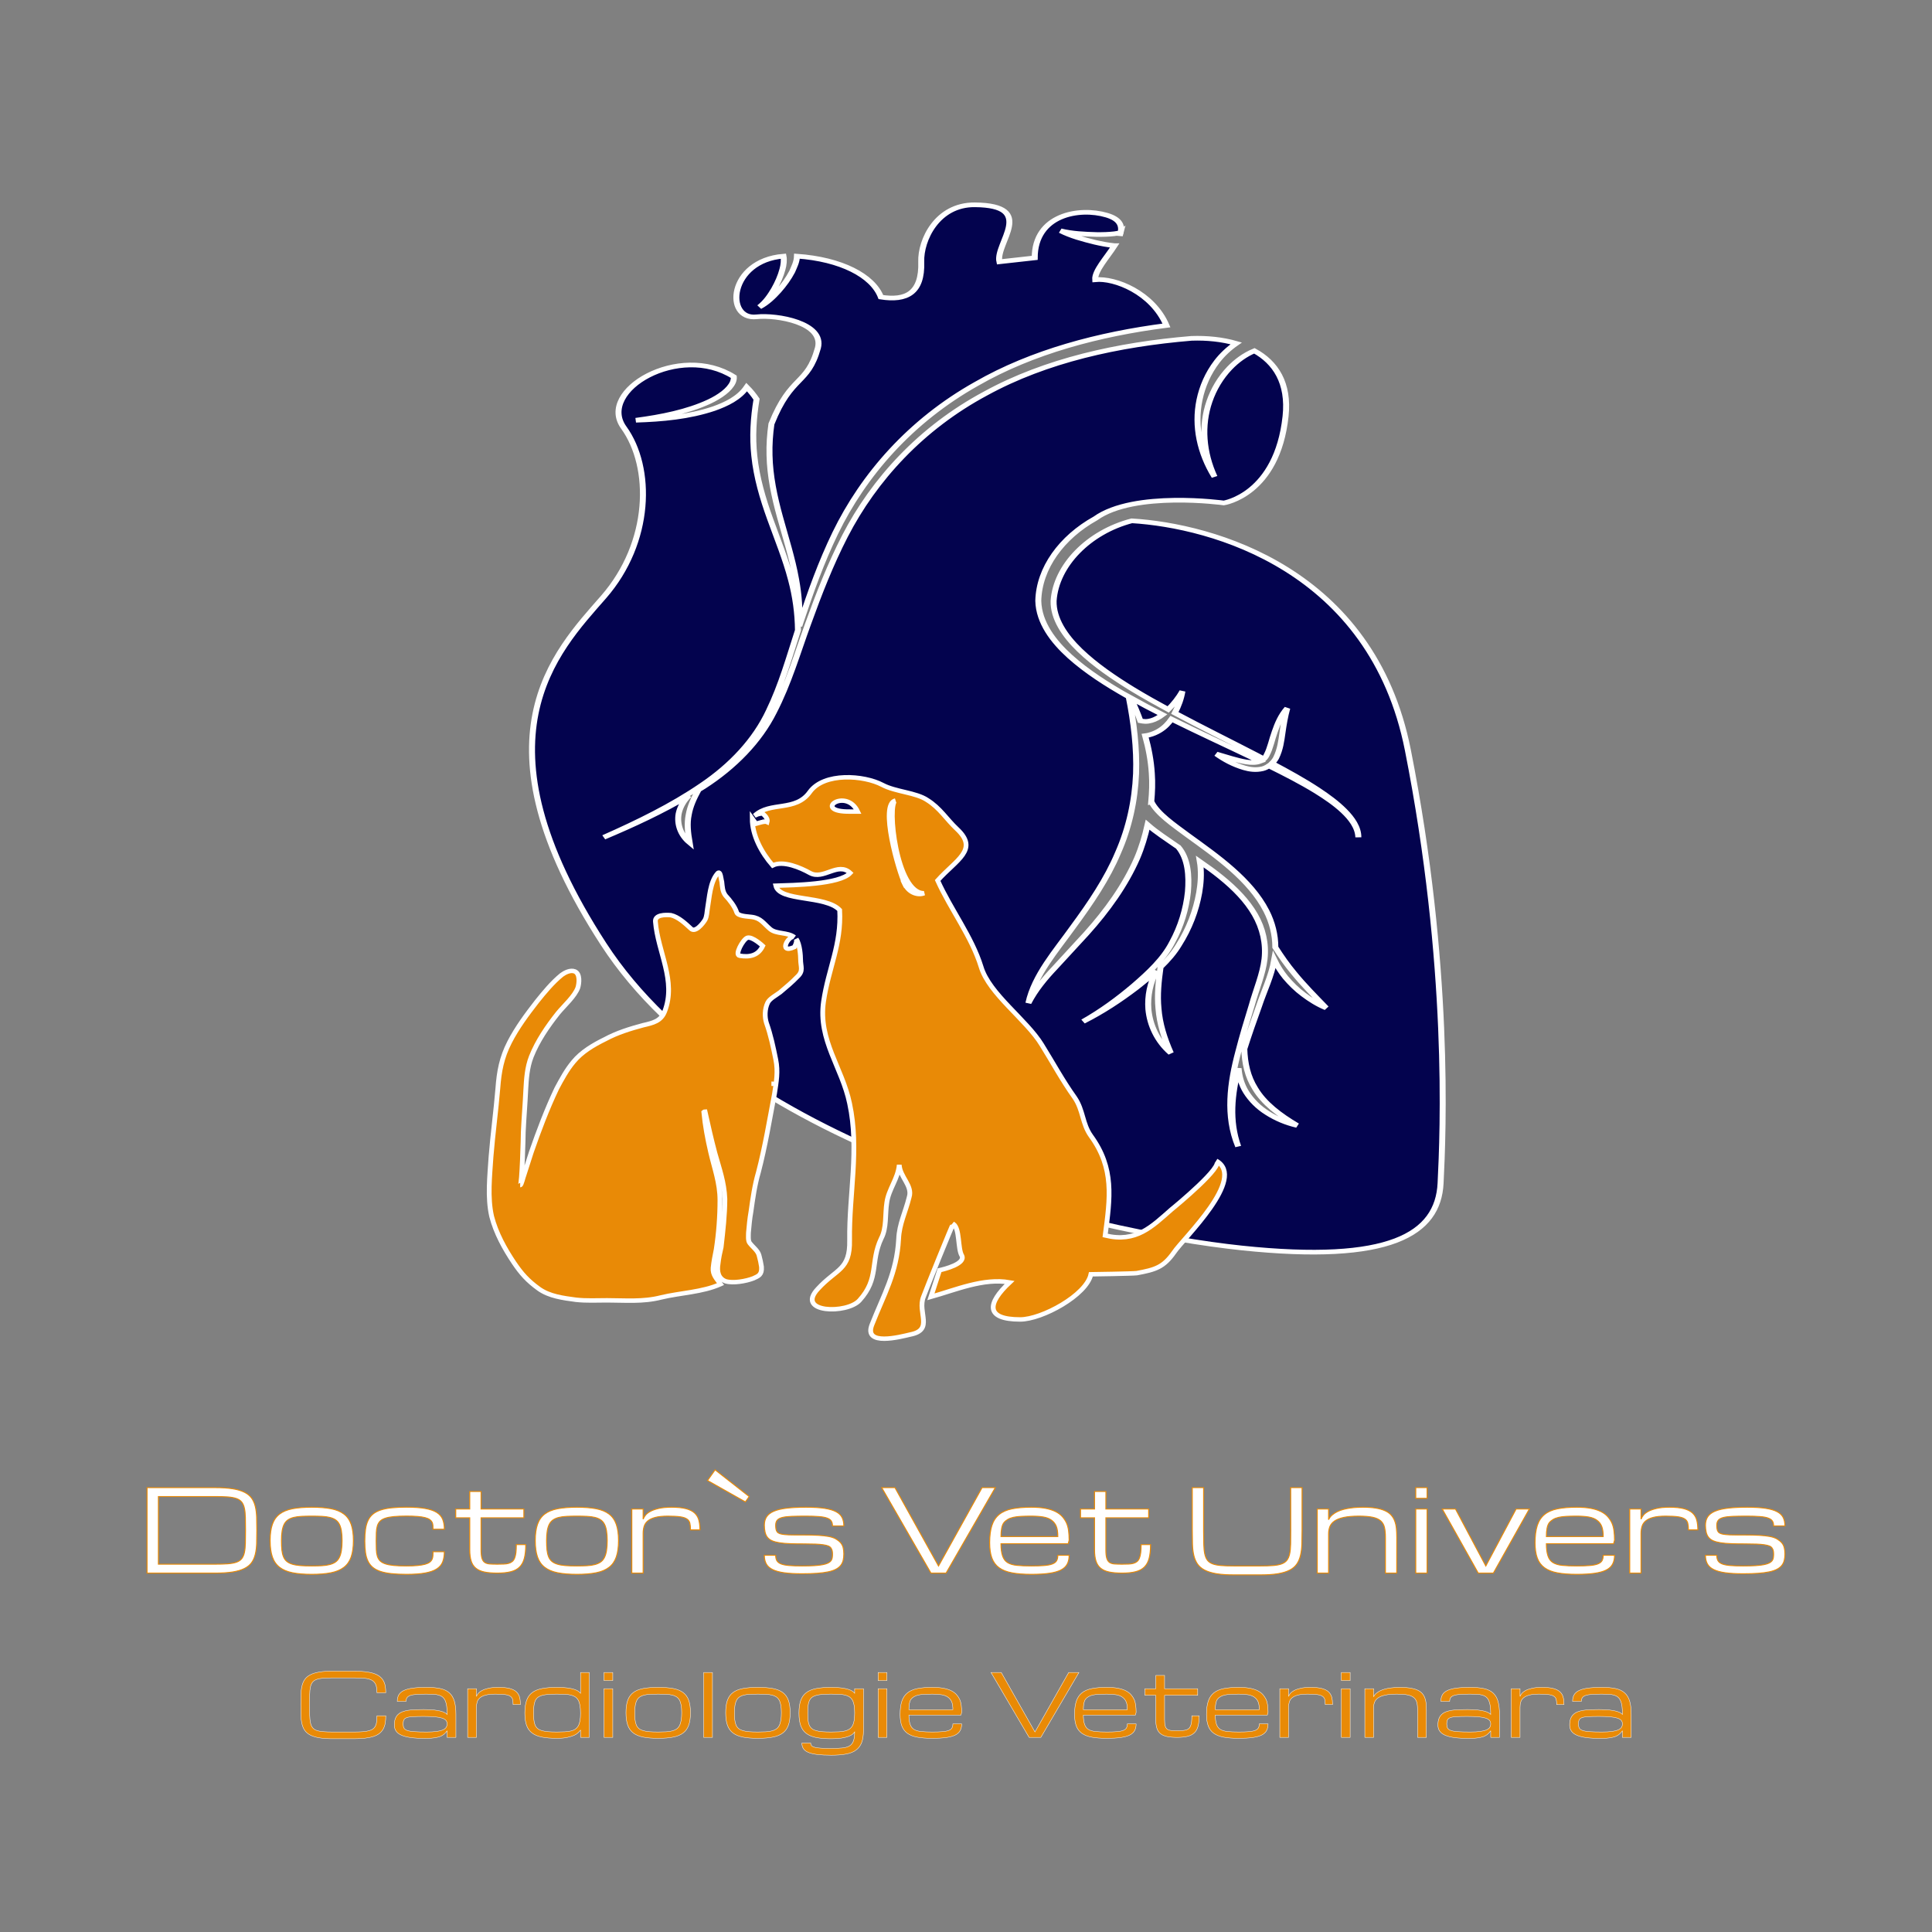
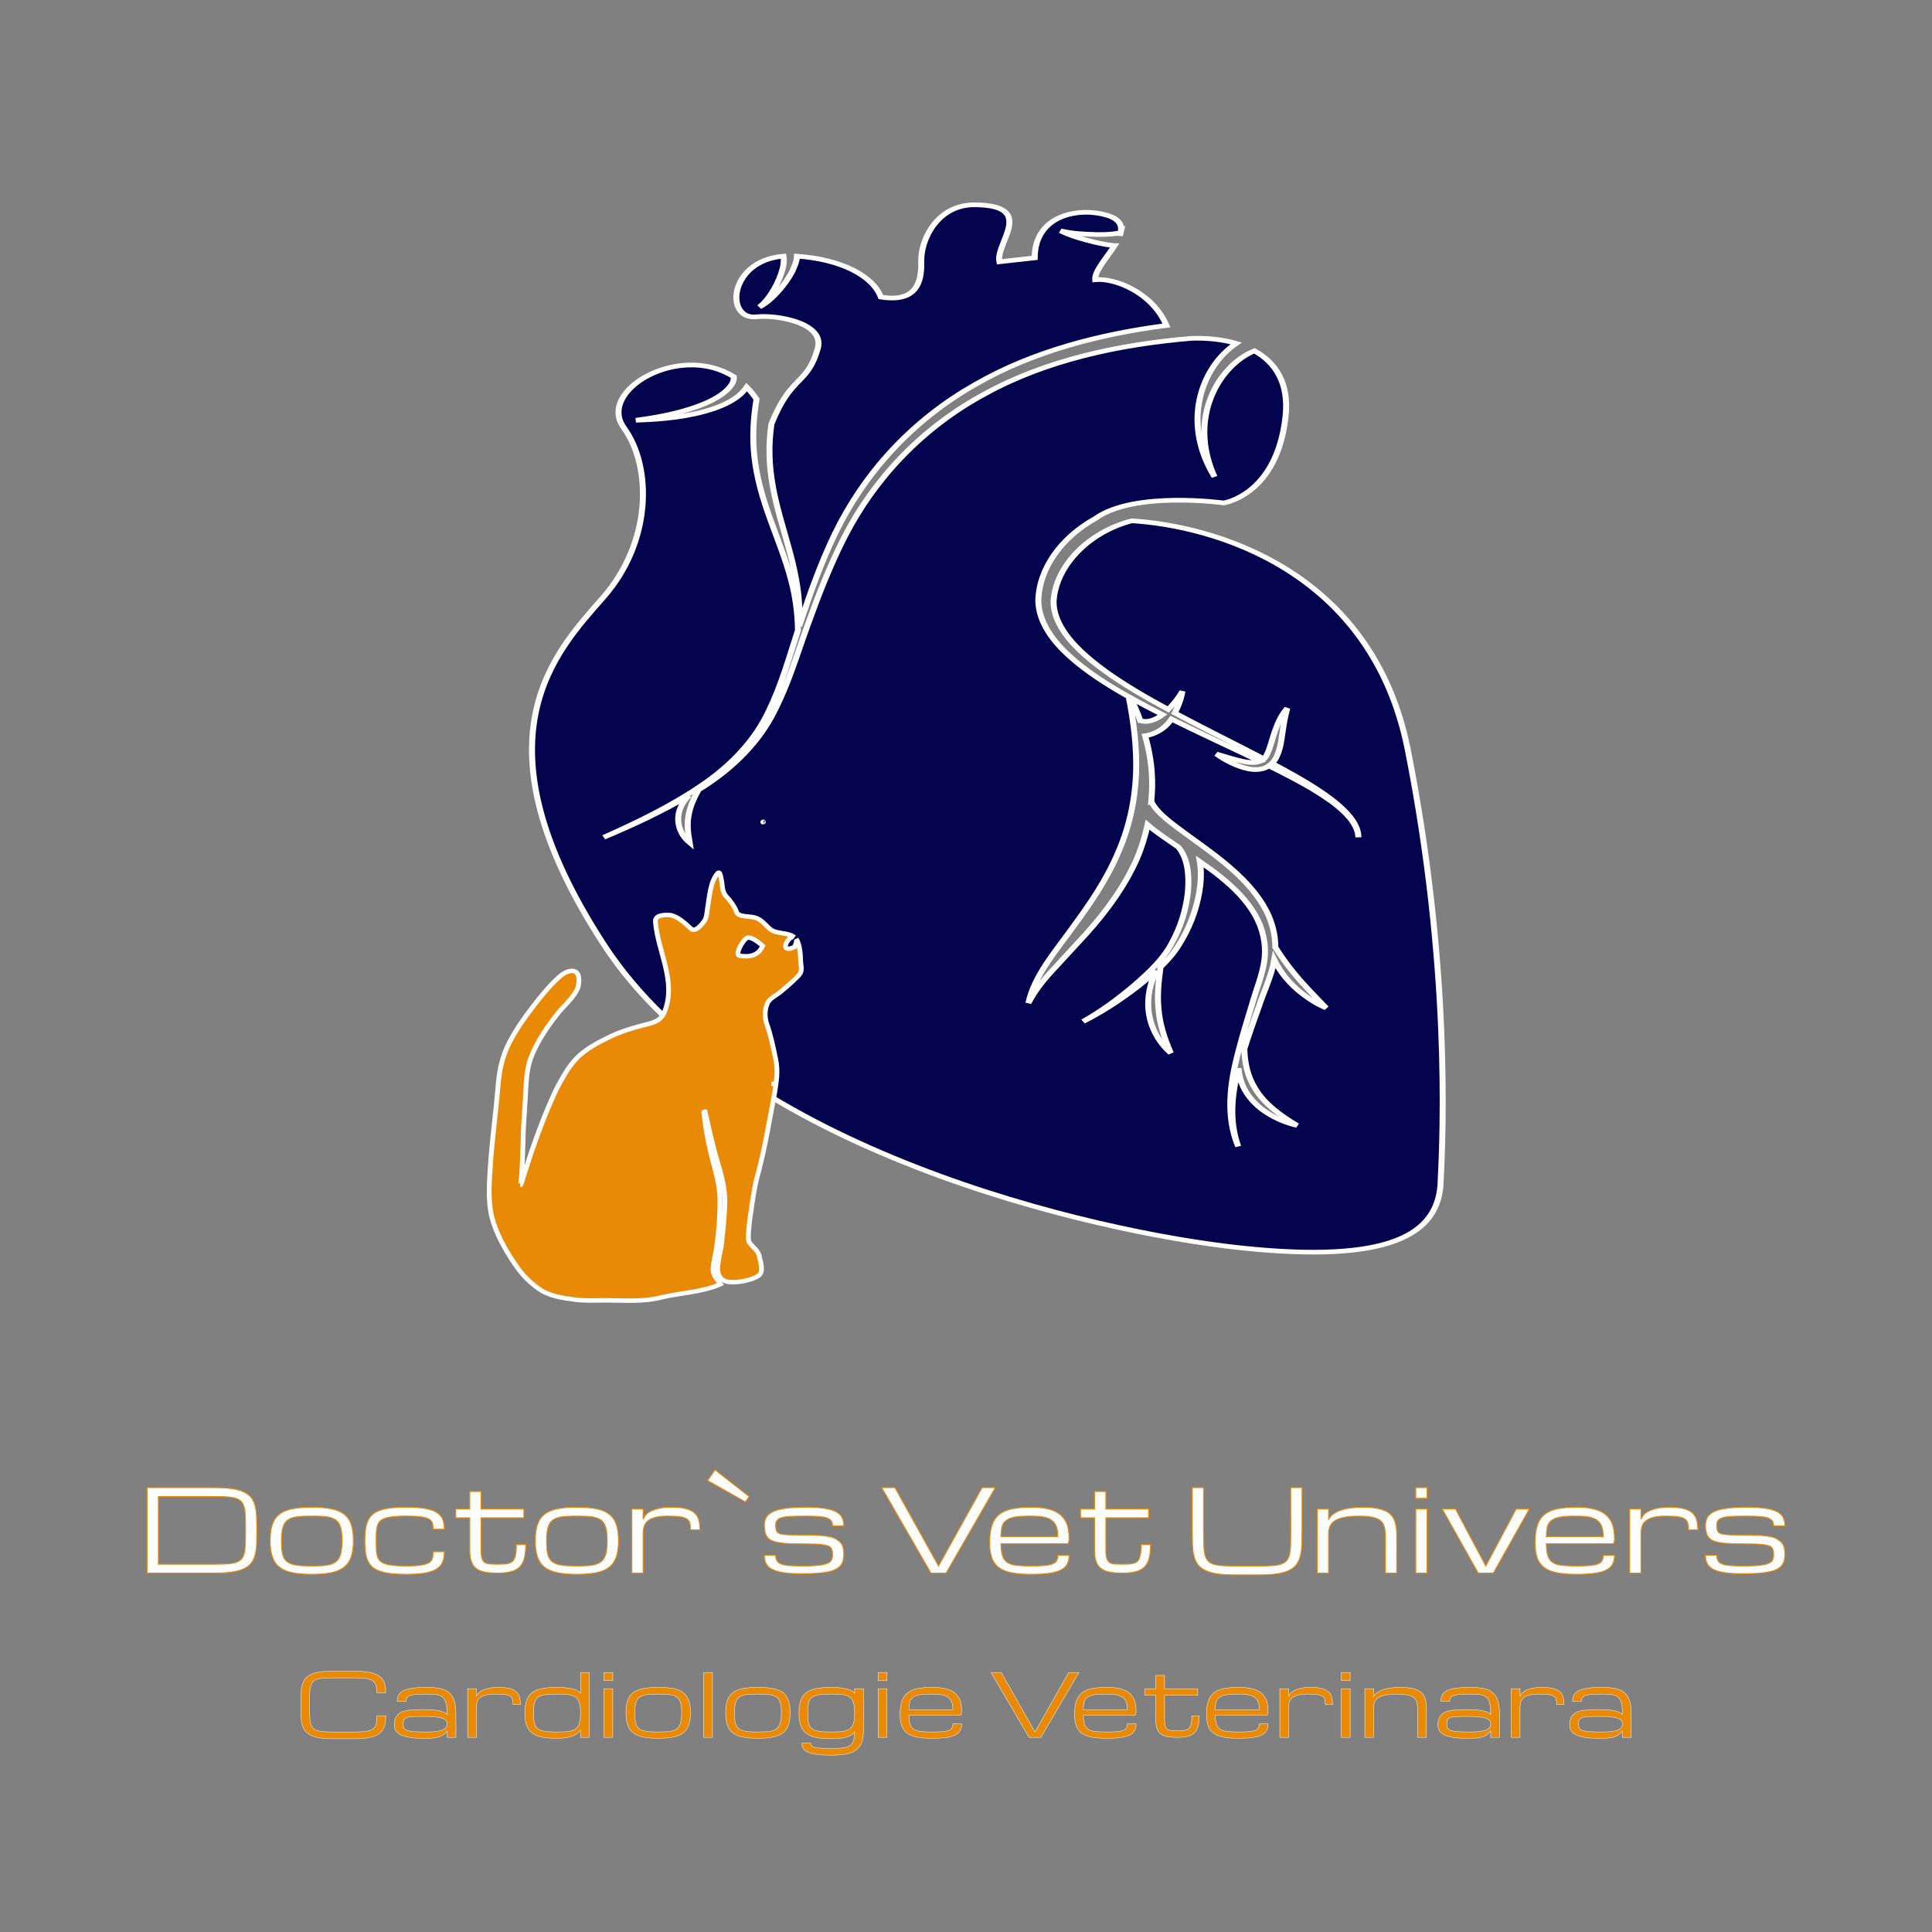
<svg xmlns="http://www.w3.org/2000/svg" width="512" height="512" viewBox="0 0 512 512" data-svgdocument="" id="_ei63f3b82_2" class="fl-svgdocument" x="0" y="0" style="overflow: hidden;">
  <rect x="0" y="0" width="512" height="512" fill="#808080" stroke="none" />
  <defs id="_ei63f3b82_3" />
  <g id="_ei63f3b82_4" stroke="#ffffff" stroke-width="0.4px" transform="matrix(3.966, 0, 0, 3.084, 63.364, 38.856)" fill="#03034e">
    <svg id="_ei63f3b82_5" version="1.1" x="0px" y="0px" viewBox="0 0 100 100" enable-background="new 0 0 100 100" width="100" height="100">
      <path id="_ei63f3b82_6" d="M34.576,14.625c1.345-0.19,4.545,0.51,4.098,2.686c-0.705,3.228-1.779,2.264-3.104,6.521  c-0.099,0.889-0.146,1.782-0.127,2.688c0.03,1.771,0.318,3.539,0.698,5.302c0.375,1.764,0.824,3.535,1.074,5.344  c0.192,1.339,0.268,2.692,0.216,4.038c0.031-0.117,0.059-0.235,0.089-0.353c0.665-2.576,1.371-5.132,2.317-7.643  c1.884-4.991,5.027-9.648,9.444-12.829c3.716-2.747,8.182-4.267,12.685-5.012c-0.935-2.819-3.429-4.097-4.76-3.932  c-0.046-0.756,0.764-1.87,1.293-2.925c-0.009,0-0.018,0-0.025-0.002c-0.452-0.06-0.866-0.164-1.276-0.286  c-0.805-0.255-1.608-0.531-2.306-0.989c0.782,0.248,1.61,0.292,2.412,0.32c0.401,0.006,0.803-0.008,1.171-0.063  c0.164-0.024,0.322-0.063,0.435-0.112c0.104-0.628-0.094-1.165-0.934-1.486c-1.843-0.702-4.813-0.038-4.813,3.668l-2.358,0.337  C50.521,8.295,53.33,5.049,49.165,5c-2.526-0.03-3.633,3.045-3.584,4.898c0.072,2.71-1.011,3.37-2.695,3.032  c-0.556-1.849-2.67-3.252-5.608-3.518c-0.012,0.504-0.189,0.92-0.323,1.331c-0.245,0.6-0.559,1.151-0.914,1.67  c-0.361,0.51-0.759,1.014-1.271,1.365c0.437-0.437,0.723-0.984,0.976-1.532c0.245-0.553,0.443-1.127,0.561-1.702  c0.085-0.375,0.117-0.818,0.069-1.131C32.704,9.798,32.437,14.927,34.576,14.625z M58.886,7.486  c0.007-0.032,0.015-0.064,0.021-0.096c-0.001,0.001-0.001,0.001-0.002,0.002c-0.019,0.022-0.035,0.057-0.045,0.091L58.886,7.486z   M78.096,51.847c-2.393-15.544-13.067-19.271-18.447-19.692c-2.881,0.966-5.063,3.845-5.223,6.874c-0.033,1.521,0.742,3,1.753,4.25  c1.021,1.261,2.271,2.359,3.573,3.381c0.758,0.591,1.539,1.153,2.33,1.704c0.371-0.466,0.7-0.992,0.949-1.563  c-0.081,0.628-0.253,1.253-0.505,1.866c1.806,1.24,3.664,2.419,5.495,3.638c0.152,0.101,0.301,0.209,0.453,0.312  c0.077-0.094,0.143-0.208,0.193-0.352c0.242-0.585,0.342-1.308,0.539-1.998c0.186-0.695,0.418-1.405,0.832-2.008  c-0.152,0.709-0.241,1.4-0.319,2.104c-0.081,0.706-0.142,1.419-0.428,2.165c-0.063,0.15-0.157,0.312-0.274,0.46  c1.052,0.718,2.095,1.455,3.069,2.279c0.638,0.545,1.255,1.123,1.771,1.791c0.507,0.658,0.938,1.442,0.932,2.292  c-0.022-0.849-0.475-1.606-0.998-2.239c-0.531-0.642-1.162-1.192-1.813-1.712c-1.01-0.795-2.085-1.502-3.173-2.191  c-0.122,0.106-0.256,0.199-0.419,0.252c-0.454,0.138-0.877,0.052-1.231-0.083c-0.714-0.271-1.313-0.694-1.849-1.182  c0.682,0.25,1.336,0.543,1.99,0.682c0.369,0.078,0.67,0.065,0.907-0.05c-0.123-0.077-0.243-0.159-0.367-0.234  c-1.837-1.135-3.702-2.233-5.533-3.398c-0.196,0.354-0.442,0.706-0.813,0.993c-0.194,0.15-0.421,0.283-0.677,0.366  c-0.075,0.03-0.171,0.051-0.269,0.068c0.23,1.064,0.392,2.146,0.444,3.243c0.047,0.81,0.021,1.62-0.037,2.433l0.006-0.002  c0.401,1.028,1.475,1.964,2.441,2.886c0.996,0.928,2.027,1.865,2.954,2.92c0.925,1.051,1.756,2.231,2.287,3.566  c0.397,0.993,0.603,2.068,0.603,3.135c0.385,0.769,0.784,1.512,1.249,2.223c0.649,1.022,1.386,1.975,2.146,2.985  c-0.563-0.299-1.057-0.704-1.512-1.144c-0.461-0.438-0.853-0.943-1.204-1.475c-0.298-0.472-0.55-0.981-0.75-1.511  c-0.193,1.422-0.691,2.688-1.029,4.01c-0.342,1.212-0.672,2.425-0.973,3.645c0.028,1.211,0.218,2.371,0.727,3.405  c0.588,1.266,1.613,2.268,2.799,3.168c-0.718-0.212-1.391-0.579-1.984-1.065c-0.602-0.478-1.084-1.111-1.427-1.81  c-0.306-0.641-0.458-1.338-0.499-2.035c-0.453,2.218-0.643,4.505-0.025,6.72c-0.852-2.634-0.542-5.479,0.009-8.143  c0.268-1.346,0.582-2.679,0.901-4.009c0.286-1.335,0.736-2.66,0.851-3.96c0.113-1.313-0.114-2.629-0.648-3.817  c-0.533-1.191-1.342-2.251-2.263-3.208c-0.449-0.469-0.926-0.914-1.416-1.351c0.012,0.098,0.029,0.199,0.038,0.296  c0.07,0.81,0.027,1.604-0.078,2.387c-0.216,1.559-0.665,3.076-1.357,4.479c-0.325,0.696-0.751,1.325-1.225,1.913  c-0.134,1.217-0.227,2.388-0.138,3.559c0.077,1.293,0.381,2.539,0.824,3.826c-0.91-1.02-1.403-2.403-1.5-3.781  c-0.065-1.118,0.113-2.244,0.53-3.268c-0.425,0.496-0.874,0.971-1.329,1.424c-1.1,1.077-2.275,2.078-3.563,2.912  c1.24-0.901,2.355-1.958,3.387-3.083c1.023-1.136,2.003-2.311,2.562-3.711c0.587-1.381,0.936-2.867,1.056-4.351  c0.087-1.344,0.021-2.839-0.642-3.844c-0.05-0.041-0.098-0.083-0.146-0.126c-0.624-0.566-1.301-1.115-1.905-1.791  c-0.169,0.972-0.391,1.935-0.7,2.868c-0.794,2.339-2.005,4.498-3.384,6.472l-2.089,2.918c-0.706,0.956-1.345,1.947-1.793,3.065  c0.409-2.416,1.847-4.494,2.986-6.547c1.178-2.06,2.271-4.134,2.994-6.34c0.754-2.192,1.137-4.495,1.214-6.831  c0.058-2.182-0.146-4.389-0.492-6.603c-0.034-0.024-0.068-0.046-0.104-0.071c-1.36-0.996-2.683-2.075-3.816-3.379  c-1.113-1.289-2.088-2.917-2.121-4.792c0.051-2.814,1.556-5.461,3.818-7.081c2.594-2.397,8.575-1.331,8.575-1.331  s3.564-0.678,4.13-7.447c0.239-2.873-0.68-4.631-2.084-5.626c-0.635,0.337-1.188,0.864-1.653,1.483  c-0.62,0.835-1.07,1.823-1.349,2.863c-0.563,2.086-0.415,4.381,0.338,6.479c-0.961-2.009-1.373-4.338-1.002-6.619  c0.186-1.138,0.557-2.262,1.166-3.287c0.334-0.559,0.769-1.098,1.286-1.557c-0.936-0.35-1.971-0.479-2.987-0.434  c-4.908,0.528-9.734,1.897-13.764,4.74c-4.293,2.958-7.44,7.387-9.392,12.249c-0.973,2.433-1.744,4.98-2.458,7.521  c-0.725,2.542-1.304,5.146-2.304,7.631c-0.975,2.5-2.646,4.7-4.695,6.395c-0.105,0.089-0.22,0.168-0.328,0.256  c-0.316,0.737-0.56,1.428-0.656,2.145c-0.123,0.762-0.056,1.522,0.058,2.392c-0.601-0.642-0.857-1.593-0.729-2.488  c0.091-0.568,0.333-1.106,0.683-1.548c-1.787,1.362-3.72,2.518-5.688,3.583c2.301-1.311,4.56-2.727,6.547-4.473  c1.998-1.729,3.581-3.916,4.484-6.391c0.845-2.237,1.355-4.592,1.945-6.931c-0.012-1.459-0.167-2.912-0.463-4.333  c-0.358-1.767-0.91-3.486-1.4-5.24c-0.492-1.75-0.905-3.557-1.054-5.411c-0.138-1.611-0.06-3.27,0.15-4.87  c-0.204-0.386-0.424-0.733-0.658-1.036c-0.517,0.958-1.368,1.465-2.188,1.844c-1.687,0.729-3.468,0.929-5.217,1.001  c1.721-0.292,3.455-0.735,4.903-1.603c0.706-0.429,1.353-1.014,1.576-1.661c0.053-0.168,0.073-0.324,0.063-0.47  c-3.631-2.956-9.144,1.181-7.355,4.361c1.924,3.421,1.854,9.85-1.349,14.567s-8.928,12.129,0,29.819  c8.928,17.688,32.684,24.765,42.623,26.112c9.938,1.347,13.141-1.18,13.309-5.56C80.454,84.698,80.943,70.355,78.096,51.847z   M60.558,49.394c0.13,0.003,0.266-0.026,0.408-0.078c0.253-0.091,0.505-0.28,0.739-0.502c-0.719-0.466-1.427-0.947-2.125-1.447  c0.242,0.646,0.455,1.304,0.643,1.972C60.388,49.375,60.417,49.389,60.558,49.394z" fill="#03034e" />
    </svg>
  </g>
  <g id="_ei63f3b82_7" transform="matrix(6.323, 0, 0, 5.887, 122.88, 200.823)" fill="#e98a06">
    <svg id="_ei63f3b82_8" version="1.1" x="0px" y="0px" viewBox="0 0 32.962 27.028" enable-background="new 0 0 32.962 27.028" width="32.962" height="27.028">
      <g id="_ei63f3b82_9" fill="#e98a06" stroke="#ffffff" stroke-width="0.2px">
-         <path id="_ei63f3b82_10" d="M12.924,4.688c0.026,0.026,0.052,0.052,0.078,0.078C12.976,4.741,12.95,4.715,12.924,4.688L12.924,4.688z" fill="#e98a06" />
        <path id="_ei63f3b82_11" d="M12.56,2.89C12.69,2.837,12.456,2.916,12.56,2.89L12.56,2.89L12.56,2.89z" fill="#e98a06" />
-         <path id="_ei63f3b82_12" d="M31.539,18.14c0.364,0.209-1.69,2.034-1.872,2.19c-0.832,0.782-1.482,1.512-2.781,1.173   c0.208-1.694,0.39-3.024-0.599-4.483c-0.364-0.548-0.313-1.147-0.676-1.721c-0.521-0.783-0.91-1.564-1.378-2.373   c-0.65-1.147-2.21-2.294-2.548-3.519c-0.39-1.356-1.273-2.582-1.82-3.885c0.78-0.938,1.742-1.382,0.806-2.32   c-0.44-0.443-0.701-0.938-1.247-1.303c-0.469-0.339-1.326-0.365-1.872-0.678c-0.78-0.443-2.444-0.573-3.042,0.313   c-0.598,0.912-1.664,0.417-2.313,1.068c0.234-0.104,0-0.026,0.312-0.104c0,0,0.26,0.183,0.208,0.392   c-0.104-0.053-0.364,0.052-0.468,0.078l-0.156-0.235c0,0.756,0.39,1.539,0.858,2.112c0.442-0.235,1.17,0.104,1.56,0.339   c0.572,0.339,1.17-0.521,1.69,0c-0.442,0.521-2.392,0.547-3.12,0.573c0.156,0.73,2.08,0.417,2.678,1.095   c0.078,1.564-0.468,2.607-0.676,4.119c-0.234,1.747,0.78,2.972,1.092,4.589c0.416,2.085-0.026,4.067,0,6.151   c0.026,1.356-0.546,1.278-1.326,2.19c-0.961,1.095,1.222,1.147,1.742,0.521c0.832-0.99,0.442-1.721,0.91-2.789   c0.234-0.47,0.156-1.095,0.234-1.616c0.078-0.601,0.469-1.069,0.521-1.695c0.025,0.548,0.571,0.939,0.415,1.46   c-0.155,0.678-0.415,1.199-0.441,1.877c-0.078,1.539-0.624,2.503-1.118,3.858c-0.364,0.991,1.196,0.548,1.612,0.443   c0.988-0.209,0.285-0.99,0.546-1.694c0.104-0.313,1.222-3.285,1.248-3.285c0.286,0.208,0.182,1.122,0.363,1.434   c0.156,0.365-0.728,0.601-0.936,0.652l-0.363,1.199c1.04-0.313,2.21-0.86,3.301-0.652c-0.935,0.938-1.039,1.669,0.442,1.669   c0.91,0,2.782-1.096,2.964-2.033c0,0,1.741-0.026,1.924-0.052c0.78-0.157,1.118-0.262,1.561-0.939   C30.161,21.634,32.839,18.923,31.539,18.14L31.539,18.14z M16.2,2.421c-1.638,0.026-0.182-1.121,0.313,0H16.2L16.2,2.421z    M18.487,5.679c-0.26-0.573-1.065-3.597-0.39-3.754c-0.364,0.13,0.025,4.197,1.196,4.171C19.06,6.201,18.669,6.096,18.487,5.679   C18.254,5.184,18.669,6.096,18.487,5.679L18.487,5.679z" fill="#e98a06" />
-         <path id="_ei63f3b82_13" d="M14.12,9.068c0-0.13-0.026-0.678-0.182-0.913c0.052,0.13-0.078,0.365-0.078,0.365   c-0.702,0.338-0.234-0.574,0-0.443c-0.286-0.235-0.754-0.131-1.014-0.366c-0.286-0.26-0.39-0.495-0.78-0.547   c-0.156-0.026-0.572-0.026-0.624-0.208c-0.078-0.26-0.286-0.547-0.468-0.756c-0.13-0.183-0.13-0.391-0.156-0.626   c-0.026-0.052-0.052-0.547-0.182-0.365c-0.312,0.391-0.338,1.095-0.416,1.564c-0.026,0.156-0.026,0.365-0.104,0.521   c-0.104,0.182-0.416,0.6-0.598,0.391c-0.234-0.234-0.521-0.521-0.832-0.6C8.452,7.061,8.01,7.061,8.036,7.374   c0.104,1.381,0.884,2.659,0.39,4.041c-0.156,0.443-0.494,0.521-0.91,0.625c-0.545,0.157-1.092,0.339-1.586,0.626   c-0.494,0.26-0.988,0.574-1.326,1.017c-0.286,0.365-0.494,0.782-0.702,1.2c-0.416,0.938-0.754,1.903-1.066,2.867   c-0.104,0.339-0.208,0.704-0.312,1.043c-0.026,0.052-0.104,0.442-0.156,0.442c0.078,0,0.13-2.241,0.13-2.397   c0.026-0.626,0.078-1.251,0.104-1.878c0.026-0.495,0.052-1.016,0.234-1.512c0.26-0.704,0.676-1.355,1.118-1.955   c0.26-0.339,0.702-0.756,0.832-1.147c0.052-0.183,0.104-0.625-0.13-0.73C4.474,9.538,4.241,9.668,4.11,9.772   c-0.39,0.339-0.728,0.782-1.04,1.199c-0.416,0.574-0.832,1.174-1.144,1.825c-0.338,0.704-0.442,1.33-0.494,2.086   c-0.078,1.017-0.208,2.033-0.286,3.075c-0.052,0.861-0.156,1.825,0.026,2.686c0.182,0.757,0.546,1.461,0.936,2.086   c0.312,0.495,0.572,0.809,1.04,1.173c0.442,0.34,1.014,0.417,1.56,0.496c0.442,0.052,0.858,0.025,1.3,0.025   c0.754,0,1.508,0.078,2.262-0.13c0.806-0.209,1.742-0.234,2.496-0.6c-0.156-0.235-0.338-0.418-0.312-0.73   c0.026-0.286,0.078-0.548,0.13-0.834c0.104-0.729,0.156-1.486,0.156-2.216c0-0.782-0.234-1.435-0.39-2.164   c-0.13-0.6-0.234-1.199-0.286-1.799c0,0,0.026-0.025,0.052-0.025c0.13,0.625,0.26,1.251,0.416,1.876   c0.183,0.704,0.39,1.305,0.416,2.06c0,0.704-0.078,1.435-0.156,2.164c-0.052,0.234-0.104,0.495-0.13,0.756   c-0.052,0.339,0,0.652,0.312,0.782c0.312,0.104,0.858,0,1.17-0.13c0.208-0.104,0.364-0.157,0.338-0.521   c-0.026-0.183-0.052-0.313-0.104-0.521c-0.052-0.209-0.26-0.365-0.39-0.548c-0.078-0.104-0.052-0.339-0.052-0.469   c0.026-0.313,0.052-0.626,0.104-0.938c0.078-0.6,0.156-1.2,0.312-1.773c0.286-1.173,0.468-2.372,0.676-3.545   c0.078-0.548,0.156-0.991,0.052-1.538s-0.208-1.095-0.39-1.643c-0.078-0.261-0.078-0.625,0.052-0.913   c0.078-0.182,0.364-0.339,0.52-0.469c0.26-0.235,0.494-0.443,0.728-0.704C14.25,9.59,14.12,9.408,14.12,9.068L14.12,9.068   L14.12,9.068z M11.884,8.104c0.208-0.079,0.65,0.365,0.65,0.365c-0.182,0.417-0.52,0.521-0.962,0.443   C11.338,8.886,11.702,8.182,11.884,8.104L11.884,8.104z M13.054,14.726c-0.026-0.053-0.078-0.053-0.156-0.053   C12.976,14.673,13.028,14.673,13.054,14.726L13.054,14.726z" fill="#e98a06" />
+         <path id="_ei63f3b82_13" d="M14.12,9.068c0-0.13-0.026-0.678-0.182-0.913c0.052,0.13-0.078,0.365-0.078,0.365   c-0.702,0.338-0.234-0.574,0-0.443c-0.286-0.235-0.754-0.131-1.014-0.366c-0.286-0.26-0.39-0.495-0.78-0.547   c-0.156-0.026-0.572-0.026-0.624-0.208c-0.078-0.26-0.286-0.547-0.468-0.756c-0.13-0.183-0.13-0.391-0.156-0.626   c-0.026-0.052-0.052-0.547-0.182-0.365c-0.312,0.391-0.338,1.095-0.416,1.564c-0.026,0.156-0.026,0.365-0.104,0.521   c-0.104,0.182-0.416,0.6-0.598,0.391c-0.234-0.234-0.521-0.521-0.832-0.6C8.452,7.061,8.01,7.061,8.036,7.374   c0.104,1.381,0.884,2.659,0.39,4.041c-0.156,0.443-0.494,0.521-0.91,0.625c-0.545,0.157-1.092,0.339-1.586,0.626   c-0.494,0.26-0.988,0.574-1.326,1.017c-0.286,0.365-0.494,0.782-0.702,1.2c-0.416,0.938-0.754,1.903-1.066,2.867   c-0.104,0.339-0.208,0.704-0.312,1.043c-0.026,0.052-0.104,0.442-0.156,0.442c0.078,0,0.13-2.241,0.13-2.397   c0.026-0.626,0.078-1.251,0.104-1.878c0.026-0.495,0.052-1.016,0.234-1.512c0.26-0.704,0.676-1.355,1.118-1.955   c0.26-0.339,0.702-0.756,0.832-1.147c0.052-0.183,0.104-0.625-0.13-0.73C4.474,9.538,4.241,9.668,4.11,9.772   c-0.39,0.339-0.728,0.782-1.04,1.199c-0.416,0.574-0.832,1.174-1.144,1.825c-0.338,0.704-0.442,1.33-0.494,2.086   c-0.078,1.017-0.208,2.033-0.286,3.075c-0.052,0.861-0.156,1.825,0.026,2.686c0.182,0.757,0.546,1.461,0.936,2.086   c0.312,0.495,0.572,0.809,1.04,1.173c0.442,0.34,1.014,0.417,1.56,0.496c0.442,0.052,0.858,0.025,1.3,0.025   c0.754,0,1.508,0.078,2.262-0.13c0.806-0.209,1.742-0.234,2.496-0.6c-0.156-0.235-0.338-0.418-0.312-0.73   c0.026-0.286,0.078-0.548,0.13-0.834c0.104-0.729,0.156-1.486,0.156-2.216c0-0.782-0.234-1.435-0.39-2.164   c-0.13-0.6-0.234-1.199-0.286-1.799c0,0,0.026-0.025,0.052-0.025c0.13,0.625,0.26,1.251,0.416,1.876   c0.183,0.704,0.39,1.305,0.416,2.06c0,0.704-0.078,1.435-0.156,2.164c-0.052,0.234-0.104,0.495-0.13,0.756   c-0.052,0.339,0,0.652,0.312,0.782c0.312,0.104,0.858,0,1.17-0.13c0.208-0.104,0.364-0.157,0.338-0.521   c-0.026-0.183-0.052-0.313-0.104-0.521c-0.052-0.209-0.26-0.365-0.39-0.548c-0.078-0.104-0.052-0.339-0.052-0.469   c0.026-0.313,0.052-0.626,0.104-0.938c0.078-0.6,0.156-1.2,0.312-1.773c0.286-1.173,0.468-2.372,0.676-3.545   c0.078-0.548,0.156-0.991,0.052-1.538s-0.208-1.095-0.39-1.643c-0.078-0.261-0.078-0.625,0.052-0.913   c0.078-0.182,0.364-0.339,0.52-0.469c0.26-0.235,0.494-0.443,0.728-0.704C14.25,9.59,14.12,9.408,14.12,9.068L14.12,9.068   L14.12,9.068z M11.884,8.104c0.208-0.079,0.65,0.365,0.65,0.365c-0.182,0.417-0.52,0.521-0.962,0.443   C11.338,8.886,11.702,8.182,11.884,8.104L11.884,8.104z M13.054,14.726c-0.026-0.053-0.078-0.053-0.156-0.053   C12.976,14.673,13.028,14.673,13.054,14.726L13.054,14.726" fill="#e98a06" />
      </g>
    </svg>
  </g>
  <path stroke="#e98a06" stroke-width="0.4px" text="Doctor`s Vet Univers" fill="#ffffff" transform="matrix(0.669, 0, 0, 0.629, 255.498, 416.885)" space="preserve" text-anchor="middle" offset="0.5" font-scale="contain" font-size="50" font-family="Michroma" font-weight="800" font-style="bold" data-fl-textpath="" id="_ei63f3b82_14" d="M-319.16-3.75L-296.68-3.75Q-293.71-3.75 -291.64-3.91Q-289.58-4.08 -288.25-4.58Q-286.91-5.09 -286.18-6.05Q-285.46-7.01 -285.12-8.59Q-284.78-10.17 -284.72-12.48Q-284.66-14.79 -284.66-18L-284.66-18Q-284.66-21.21 -284.72-23.52Q-284.78-25.83 -285.12-27.41Q-285.46-28.99 -286.18-29.95Q-286.91-30.91 -288.25-31.42Q-289.58-31.92 -291.63-32.09Q-293.68-32.25 -296.68-32.25L-296.68-32.25L-319.16-32.25L-319.16-3.75ZM-296.68 0L-323.66 0L-323.66-36L-296.68-36Q-292.56-36 -289.73-35.52Q-286.91-35.04 -285.07-34.05Q-283.23-33.07 -282.23-31.59Q-281.24-30.12 -280.78-28.11Q-280.32-26.11 -280.24-23.59Q-280.16-21.07 -280.16-18L-280.16-18Q-280.16-14.93 -280.24-12.41Q-280.32-9.89 -280.78-7.89Q-281.24-5.88 -282.23-4.41Q-283.23-2.93 -285.07-1.95Q-286.91-0.96 -289.73-0.48Q-292.56 0 -296.68 0L-296.68 0ZM-274.91-13.69L-274.91-13.69Q-274.91-17.84 -274.02-20.55Q-273.13-23.27 -271.16-24.87Q-269.19-26.46 -266.05-27.11Q-262.91-27.75 -258.41-27.75L-258.41-27.75Q-253.91-27.75 -250.77-27.11Q-247.63-26.46 -245.66-24.87Q-243.69-23.27 -242.8-20.55Q-241.91-17.84 -241.91-13.69L-241.91-13.69Q-241.91-9.54 -242.8-6.8Q-243.69-4.05 -245.66-2.44Q-247.63-0.82 -250.77-0.15Q-253.91 0.52 -258.41 0.52L-258.41 0.52Q-262.91 0.52 -266.05-0.15Q-269.19-0.82 -271.16-2.44Q-273.13-4.05 -274.02-6.8Q-274.91-9.54 -274.91-13.69ZM-270.41-13.69L-270.41-13.69Q-270.41-11.44 -270.25-9.77Q-270.08-8.11 -269.62-6.91Q-269.17-5.72 -268.35-4.97Q-267.53-4.22 -266.19-3.77Q-264.86-3.33 -262.95-3.16Q-261.03-3 -258.41-3L-258.41-3Q-256.16-3 -254.39-3.11Q-252.62-3.21 -251.3-3.59Q-249.97-3.96 -249.03-4.65Q-248.1-5.34 -247.52-6.54Q-246.95-7.73 -246.68-9.48Q-246.41-11.23 -246.41-13.69L-246.41-13.69Q-246.41-16.1 -246.68-17.8Q-246.95-19.5 -247.52-20.65Q-248.1-21.8 -249.03-22.46Q-249.97-23.13 -251.3-23.47Q-252.62-23.81 -254.39-23.91Q-256.16-24 -258.41-24L-258.41-24Q-260.66-24 -262.43-23.91Q-264.2-23.81 -265.52-23.47Q-266.85-23.13 -267.78-22.46Q-268.72-21.8 -269.3-20.65Q-269.87-19.5 -270.14-17.8Q-270.41-16.1 -270.41-13.69ZM-237.41-13.45L-237.41-13.45Q-237.41-16.27 -237.13-18.42Q-236.85-20.58 -236.13-22.17Q-235.42-23.77 -234.21-24.83Q-233-25.9 -231.16-26.55Q-229.32-27.21 -226.79-27.49Q-224.26-27.77 -220.89-27.77L-220.89-27.77Q-216.39-27.77 -213.48-27.22Q-210.57-26.67 -208.89-25.54Q-207.2-24.4 -206.54-22.65Q-205.89-20.91 -205.89-18.49L-205.89-18.49L-210.39-18.49Q-210.39-19.36 -210.43-20.11Q-210.48-20.86 -210.77-21.47Q-211.07-22.08 -211.7-22.56Q-212.33-23.04 -213.5-23.37Q-214.68-23.7 -216.47-23.86Q-218.26-24.02 -220.89-24.02L-220.89-24.02Q-223.89-24.02 -225.94-23.81Q-227.99-23.6 -229.32-23.12Q-230.66-22.64 -231.39-21.83Q-232.11-21.02 -232.44-19.85Q-232.77-18.68 -232.83-17.1Q-232.89-15.52 -232.89-13.45L-232.89-13.45Q-232.89-11.44 -232.83-9.88Q-232.77-8.32 -232.44-7.16Q-232.11-6 -231.39-5.2Q-230.66-4.41 -229.32-3.91Q-227.99-3.42 -225.94-3.21Q-223.89-3 -220.89-3L-220.89-3Q-218.26-3 -216.47-3.19Q-214.68-3.38 -213.5-3.73Q-212.33-4.08 -211.7-4.59Q-211.07-5.11 -210.77-5.78Q-210.48-6.45 -210.43-7.25Q-210.39-8.06 -210.39-9L-210.39-9L-205.89-9Q-205.89-6.54 -206.54-4.73Q-207.2-2.93 -208.89-1.77Q-210.57-0.61 -213.48-0.05Q-216.39 0.52 -220.89 0.52L-220.89 0.52Q-224.26 0.52 -226.79 0.23Q-229.32-0.05 -231.16-0.69Q-233-1.34 -234.21-2.39Q-235.42-3.45 -236.13-4.99Q-236.85-6.54 -237.13-8.64Q-237.41-10.73 -237.41-13.45ZM-177.387-12L-173.637-12Q-173.637-8.55 -174.197-6.25Q-174.757-3.94 -176.087-2.55Q-177.407-1.17 -179.567-0.59Q-181.727 0 -184.887 0L-184.887 0Q-187.957 0 -190.047-0.47Q-192.127-0.94 -193.417-2.06Q-194.707-3.19 -195.267-5.06Q-195.837-6.94 -195.837-9.75L-195.837-9.75L-195.837-23.3L-201.387-23.3L-201.387-27L-195.837-27L-195.837-34.38L-191.337-34.38L-191.337-27L-174.387-27L-174.387-23.3L-191.337-23.3L-191.337-9.75Q-191.337-7.5 -190.997-6.28Q-190.657-5.06 -189.907-4.5Q-189.157-3.94 -187.927-3.84Q-186.687-3.75 -184.907-3.75L-184.907-3.75Q-183.507-3.75 -182.387-3.8Q-181.277-3.84 -180.447-4.09Q-179.617-4.34 -179.027-4.84Q-178.437-5.34 -178.077-6.26Q-177.717-7.17 -177.547-8.57Q-177.387-9.96 -177.387-12L-177.387-12ZM-169.887-13.69L-169.887-13.69Q-169.887-17.84 -168.997-20.55Q-168.107-23.27 -166.137-24.87Q-164.167-26.46 -161.027-27.11Q-157.887-27.75 -153.387-27.75L-153.387-27.75Q-148.887-27.75 -145.747-27.11Q-142.607-26.46 -140.637-24.87Q-138.667-23.27 -137.777-20.55Q-136.887-17.84 -136.887-13.69L-136.887-13.69Q-136.887-9.54 -137.777-6.8Q-138.667-4.05 -140.637-2.44Q-142.607-0.82 -145.747-0.15Q-148.887 0.52 -153.387 0.52L-153.387 0.52Q-157.887 0.52 -161.027-0.15Q-164.167-0.82 -166.137-2.44Q-168.107-4.05 -168.997-6.8Q-169.887-9.54 -169.887-13.69ZM-165.387-13.69L-165.387-13.69Q-165.387-11.44 -165.227-9.77Q-165.057-8.11 -164.597-6.91Q-164.147-5.72 -163.327-4.97Q-162.507-4.22 -161.167-3.77Q-159.837-3.33 -157.927-3.16Q-156.007-3 -153.387-3L-153.387-3Q-151.137-3 -149.367-3.11Q-147.597-3.21 -146.277-3.59Q-144.947-3.96 -144.007-4.65Q-143.077-5.34 -142.497-6.54Q-141.927-7.73 -141.657-9.48Q-141.387-11.23 -141.387-13.69L-141.387-13.69Q-141.387-16.1 -141.657-17.8Q-141.927-19.5 -142.497-20.65Q-143.077-21.8 -144.007-22.46Q-144.947-23.13 -146.277-23.47Q-147.597-23.81 -149.367-23.91Q-151.137-24 -153.387-24L-153.387-24Q-155.637-24 -157.407-23.91Q-159.177-23.81 -160.497-23.47Q-161.827-23.13 -162.757-22.46Q-163.697-21.8 -164.277-20.65Q-164.847-19.5 -165.117-17.8Q-165.387-16.1 -165.387-13.69ZM-104.637-18.21L-108.387-18.21Q-108.387-19.9 -108.637-21.01Q-108.877-22.13 -109.797-22.79Q-110.707-23.46 -112.497-23.73Q-114.297-24 -117.387-24L-117.387-24Q-120.407-24 -122.307-23.47Q-124.207-22.95 -125.287-21.98Q-126.367-21.02 -126.747-19.69Q-127.137-18.35 -127.137-16.71L-127.137-16.71L-127.137 0L-131.637 0L-131.637-27L-127.137-27L-127.137-22.71Q-126.907-23.44 -126.267-24.32Q-125.637-25.2 -124.347-25.96Q-123.057-26.72 -121.007-27.23Q-118.957-27.75 -115.887-27.75L-115.887-27.75Q-112.367-27.75 -110.167-27.13Q-107.967-26.51 -106.737-25.3Q-105.507-24.09 -105.067-22.31Q-104.637-20.53 -104.637-18.21L-104.637-18.21ZM-86.637-30L-101.637-39L-98.637-43.5L-85.137-32.25L-86.637-30ZM-63.387-12.3L-63.387-12.3Q-60.757-12.3 -58.907-12.22Q-57.057-12.14 -55.807-11.94Q-54.547-11.74 -53.827-11.44Q-53.097-11.13 -52.727-10.54Q-52.347-9.94 -52.247-9.34Q-52.137-8.74 -52.137-7.97L-52.137-7.97Q-52.137-7.13 -52.247-6.43Q-52.347-5.74 -52.747-5.18Q-53.147-4.62 -53.917-4.22Q-54.687-3.82 -56.027-3.54Q-57.367-3.26 -59.347-3.13Q-61.327-3 -64.137-3L-64.137-3Q-67.227-3 -69.257-3.18Q-71.287-3.35 -72.477-3.84Q-73.677-4.34 -74.157-5.21Q-74.637-6.09 -74.637-7.5L-74.637-7.5L-79.137-7.5Q-79.137-5.37 -78.377-3.89Q-77.617-2.41 -75.857-1.49Q-74.097-0.56 -71.227-0.14Q-68.357 0.28 -64.137 0.28L-64.137 0.28Q-60.757 0.28 -58.217 0.08Q-55.677-0.12 -53.847-0.53Q-52.017-0.94 -50.817-1.61Q-49.607-2.27 -48.907-3.2Q-48.197-4.13 -47.917-5.33Q-47.637-6.54 -47.637-8.06L-47.637-8.06Q-47.637-9.59 -47.917-10.75Q-48.197-11.91 -48.887-12.76Q-49.587-13.62 -50.727-14.34Q-51.877-15.07 -53.637-15.42Q-55.397-15.77 -57.797-15.91Q-60.197-16.05 -63.387-16.05L-63.387-16.05Q-66.007-16.05 -67.867-16.07Q-69.717-16.08 -70.967-16.21Q-72.227-16.34 -72.947-16.59Q-73.677-16.85 -74.047-17.34Q-74.427-17.84 -74.527-18.6Q-74.637-19.36 -74.637-20.16L-74.637-20.16Q-74.637-21.52 -74.027-22.29Q-73.417-23.06 -72.007-23.44Q-70.607-23.81 -68.307-23.91Q-66.007-24 -62.637-24L-62.637-24Q-59.547-24 -57.517-23.82Q-55.487-23.65 -54.297-23.19Q-53.097-22.73 -52.617-21.94Q-52.137-21.14 -52.137-19.88L-52.137-19.88L-47.637-19.88Q-47.637-21.91 -48.317-23.39Q-48.997-24.87 -50.697-25.84Q-52.397-26.81 -55.287-27.28Q-58.187-27.75 -62.637-27.75L-62.637-27.75Q-67.137-27.75 -70.277-27.35Q-73.417-26.95 -75.387-26.05Q-77.357-25.15 -78.247-23.71Q-79.137-22.27 -79.137-20.16L-79.137-20.16Q-79.137-18.61 -78.857-17.29Q-78.577-15.96 -77.897-15.06Q-77.217-14.16 -76.057-13.62Q-74.897-13.08 -73.147-12.79Q-71.407-12.49 -68.987-12.4Q-66.577-12.3 -63.387-12.3ZM-10.137-3L 7.113-36L 12.363-36L-7.137 0L-13.137 0L-32.637-36L-27.387-36L-10.137-3ZM 26.613 0.52L 26.613 0.52Q 22.113 0.52  18.973-0.11Q 15.833-0.73  13.863-2.25Q 11.893-3.77  11.003-6.33Q 10.113-8.88  10.113-12.75L 10.113-12.75Q 10.113-17.18  11.003-20.07Q 11.893-22.97  13.863-24.68Q 15.833-26.39  18.973-27.07Q 22.113-27.75  26.613-27.75L 26.613-27.75Q 29.823-27.75  32.183-27.28Q 34.533-26.81  36.213-25.92Q 37.883-25.03  38.933-23.77Q 39.973-22.5  40.573-21.11Q 41.163-19.71  41.393-17.84Q 41.613-15.96  41.613-13.88L 41.613-13.88L 41.243-12.38L 14.613-12.38Q 14.613-9.28  15.223-7.3Q 15.833-5.32  17.243-4.41Q 18.643-3.49  20.943-3.25Q 23.243-3  26.613-3L 26.613-3Q 29.703-3  31.733-3.18Q 33.763-3.35  34.953-3.84Q 36.153-4.34  36.633-5.21Q 37.113-6.09  37.113-7.5L 37.113-7.5L 41.613-7.5Q 41.613-5.32  40.853-3.79Q 40.093-2.25  38.333-1.3Q 36.573-0.35  33.703 0.08Q 30.833 0.52  26.613 0.52ZM 26.613-24L 26.613-24Q 24.363-24  22.593-23.91Q 20.823-23.81  19.503-23.5Q 18.173-23.18  17.243-22.58Q 16.303-21.98  15.723-21.18Q 15.153-20.37  14.883-18.9Q 14.613-17.44  14.613-15.38L 14.613-15.38L 37.113-15.38Q 37.113-18.12  36.523-19.68Q 35.943-21.23  34.673-22.24Q 33.413-23.25  31.413-23.63Q 29.423-24  26.613-24ZM 70.113-12L 73.863-12Q 73.863-8.55  73.303-6.25Q 72.743-3.94  71.413-2.55Q 70.093-1.17  67.933-0.59Q 65.773 0  62.613 0L 62.613 0Q 59.543 0  57.453-0.47Q 55.373-0.94  54.083-2.06Q 52.793-3.19  52.233-5.06Q 51.663-6.94  51.663-9.75L 51.663-9.75L 51.663-23.3L 46.113-23.3L 46.113-27L 51.663-27L 51.663-34.38L 56.163-34.38L 56.163-27L 73.113-27L 73.113-23.3L 56.163-23.3L 56.163-9.75Q 56.163-7.5  56.503-6.28Q 56.843-5.06  57.593-4.5Q 58.343-3.94  59.573-3.84Q 60.813-3.75  62.593-3.75L 62.593-3.75Q 63.993-3.75  65.113-3.8Q 66.223-3.84  67.053-4.09Q 67.883-4.34  68.473-4.84Q 69.063-5.34  69.423-6.26Q 69.783-7.17  69.953-8.57Q 70.113-9.96  70.113-12L 70.113-12ZM 129.363-36L 133.883-36L 133.883-18Q 133.883-14.81  133.803-12.19Q 133.723-9.56  133.263-7.48Q 132.813-5.39  131.823-3.84Q 130.843-2.3  129.013-1.28Q 127.183-0.26  124.363 0.25Q 121.533 0.75  117.413 0.75L 117.413 0.75L 106.863 0.75Q 102.743 0.75  99.913 0.25Q 97.093-0.26  95.263-1.28Q 93.433-2.3  92.433-3.84Q 91.443-5.39  90.983-7.48Q 90.523-9.56  90.453-12.19Q 90.383-14.81  90.383-18L 90.383-18L 90.383-36L 94.883-36L 94.883-18Q 94.883-14.63  94.943-12.2Q 95.003-9.77  95.333-8.11Q 95.663-6.45  96.373-5.44Q 97.093-4.43  98.423-3.89Q 99.763-3.35  101.813-3.18Q 103.863-3  106.863-3L 106.863-3L 117.413-3Q 120.383-3  122.453-3.18Q 124.513-3.35  125.833-3.89Q 127.163-4.43  127.883-5.44Q 128.613-6.45  128.953-8.11Q 129.293-9.77  129.343-12.2Q 129.383-14.63  129.383-18L 129.383-18L 129.363-36ZM 171.387 0L 166.887 0L 166.887-15Q 166.887-17.51  166.517-19.23Q 166.137-20.95  165.017-22.01Q 163.887-23.06  161.827-23.53Q 159.767-24  156.387-24L 156.387-24Q 152.727-24  150.397-23.46Q 148.067-22.92  146.727-21.94Q 145.397-20.95  144.887-19.57Q 144.387-18.19  144.387-16.5L 144.387-16.5L 144.387 0L 139.887 0L 139.887-27L 144.387-27L 144.387-22.5Q 144.877-23.65  145.797-24.48Q 146.707-25.31  147.857-25.9Q 149.007-26.48  150.337-26.85Q 151.677-27.21  153.017-27.41Q 154.347-27.61  155.597-27.68Q 156.857-27.75  157.887-27.75L 157.887-27.75Q 160.887-27.75  163.057-27.38Q 165.227-27  166.737-26.27Q 168.247-25.55  169.157-24.47Q 170.077-23.39  170.577-21.97Q 171.087-20.55  171.247-18.81Q 171.407-17.06  171.407-15L 171.407-15L 171.387 0ZM 178.91 0L 178.91-27L 183.41-27L 183.41 0L 178.91 0ZM 183.41-36L 183.41-31.5L 178.91-31.5L 178.91-36L 183.41-36ZM 189.41-27L 203.66 0L 209.66 0L 223.91-27L 218.66-27L 206.66-3L 194.66-27L 189.41-27ZM 242.66 0.52L 242.66 0.52Q 238.16 0.52  235.02-0.11Q 231.88-0.73  229.91-2.25Q 227.94-3.77  227.05-6.33Q 226.16-8.88  226.16-12.75L 226.16-12.75Q 226.16-17.18  227.05-20.07Q 227.94-22.97  229.91-24.68Q 231.88-26.39  235.02-27.07Q 238.16-27.75  242.66-27.75L 242.66-27.75Q 245.87-27.75  248.23-27.28Q 250.58-26.81  252.26-25.92Q 253.93-25.03  254.98-23.77Q 256.02-22.5  256.62-21.11Q 257.21-19.71  257.44-17.84Q 257.66-15.96  257.66-13.88L 257.66-13.88L 257.29-12.38L 230.66-12.38Q 230.66-9.28  231.27-7.3Q 231.88-5.32  233.29-4.41Q 234.69-3.49  236.99-3.25Q 239.29-3  242.66-3L 242.66-3Q 245.75-3  247.78-3.18Q 249.81-3.35  251-3.84Q 252.2-4.34  252.68-5.21Q 253.16-6.09  253.16-7.5L 253.16-7.5L 257.66-7.5Q 257.66-5.32  256.9-3.79Q 256.14-2.25  254.38-1.3Q 252.62-0.35  249.75 0.08Q 246.88 0.52  242.66 0.52ZM 242.66-24L 242.66-24Q 240.41-24  238.64-23.91Q 236.87-23.81  235.55-23.5Q 234.22-23.18  233.29-22.58Q 232.35-21.98  231.77-21.18Q 231.2-20.37  230.93-18.9Q 230.66-17.44  230.66-15.38L 230.66-15.38L 253.16-15.38Q 253.16-18.12  252.57-19.68Q 251.99-21.23  250.72-22.24Q 249.46-23.25  247.46-23.63Q 245.47-24  242.66-24ZM 290.66-18.21L 286.91-18.21Q 286.91-19.9  286.66-21.01Q 286.42-22.13  285.5-22.79Q 284.59-23.46  282.8-23.73Q 281-24  277.91-24L 277.91-24Q 274.89-24  272.99-23.47Q 271.09-22.95  270.01-21.98Q 268.93-21.02  268.55-19.69Q 268.16-18.35  268.16-16.71L 268.16-16.71L 268.16 0L 263.66 0L 263.66-27L 268.16-27L 268.16-22.71Q 268.39-23.44  269.03-24.32Q 269.66-25.2  270.95-25.96Q 272.24-26.72  274.29-27.23Q 276.34-27.75  279.41-27.75L 279.41-27.75Q 282.93-27.75  285.13-27.13Q 287.33-26.51  288.56-25.3Q 289.79-24.09  290.23-22.31Q 290.66-20.53  290.66-18.21L 290.66-18.21ZM 309.41-12.3L 309.41-12.3Q 312.04-12.3  313.89-12.22Q 315.74-12.14  316.99-11.94Q 318.25-11.74  318.97-11.44Q 319.7-11.13  320.07-10.54Q 320.45-9.94  320.55-9.34Q 320.66-8.74  320.66-7.97L 320.66-7.97Q 320.66-7.13  320.55-6.43Q 320.45-5.74  320.05-5.18Q 319.65-4.62  318.88-4.22Q 318.11-3.82  316.77-3.54Q 315.43-3.26  313.45-3.13Q 311.47-3  308.66-3L 308.66-3Q 305.57-3  303.54-3.18Q 301.51-3.35  300.32-3.84Q 299.12-4.34  298.64-5.21Q 298.16-6.09  298.16-7.5L 298.16-7.5L 293.66-7.5Q 293.66-5.37  294.42-3.89Q 295.18-2.41  296.94-1.49Q 298.7-0.56  301.57-0.14Q 304.44 0.28  308.66 0.28L 308.66 0.28Q 312.04 0.28  314.58 0.08Q 317.12-0.12  318.95-0.53Q 320.78-0.94  321.98-1.61Q 323.19-2.27  323.89-3.2Q 324.6-4.13  324.88-5.33Q 325.16-6.54  325.16-8.06L 325.16-8.06Q 325.16-9.59  324.88-10.75Q 324.6-11.91  323.91-12.76Q 323.21-13.62  322.07-14.34Q 320.92-15.07  319.16-15.42Q 317.4-15.77  315-15.91Q 312.6-16.05  309.41-16.05L 309.41-16.05Q 306.79-16.05  304.93-16.07Q 303.08-16.08  301.83-16.21Q 300.57-16.34  299.85-16.59Q 299.12-16.85  298.75-17.34Q 298.37-17.84  298.27-18.6Q 298.16-19.36  298.16-20.16L 298.16-20.16Q 298.16-21.52  298.77-22.29Q 299.38-23.06  300.79-23.44Q 302.19-23.81  304.49-23.91Q 306.79-24  310.16-24L 310.16-24Q 313.25-24  315.28-23.82Q 317.31-23.65  318.5-23.19Q 319.7-22.73  320.18-21.94Q 320.66-21.14  320.66-19.88L 320.66-19.88L 325.16-19.88Q 325.16-21.91  324.48-23.39Q 323.8-24.87  322.1-25.84Q 320.4-26.81  317.51-27.28Q 314.61-27.75  310.16-27.75L 310.16-27.75Q 305.66-27.75  302.52-27.35Q 299.38-26.95  297.41-26.05Q 295.44-25.15  294.55-23.71Q 293.66-22.27  293.66-20.16L 293.66-20.16Q 293.66-18.61  293.94-17.29Q 294.22-15.96  294.9-15.06Q 295.58-14.16  296.74-13.62Q 297.9-13.08  299.65-12.79Q 301.39-12.49  303.81-12.4Q 306.22-12.3  309.41-12.3Z" />
  <path stroke="#ffffff" stroke-width="0.2px" text="Cardiologie Veterinara" fill="#e98a06" transform="matrix(0.518, 0, 0, 0.478, 256.001, 460.427)" space="preserve" text-anchor="middle" offset="0.5" font-scale="contain" font-size="48" font-family="Michroma" font-weight="400" font-style="normal" data-fl-textpath="" id="_ei63f3b82_15" d="M-296.844-24.75L-301.344-24.75Q-301.344-27.56 -301.954-29.2Q-302.564-30.84 -303.974-31.69Q-305.374-32.53 -307.664-32.77Q-309.944-33 -313.324-33L-313.324-33L-323.844-33Q-326.844-33 -328.894-32.82Q-330.944-32.65 -332.284-32.11Q-333.624-31.57 -334.344-30.56Q-335.074-29.55 -335.404-27.89Q-335.734-26.23 -335.774-23.8Q-335.824-21.38 -335.824-18L-335.824-18Q-335.824-14.63 -335.764-12.2Q-335.704-9.77 -335.374-8.11Q-335.054-6.45 -334.334-5.44Q-333.624-4.43 -332.284-3.89Q-330.944-3.35 -328.894-3.18Q-326.844-3 -323.844-3L-323.844-3L-313.324-3Q-310.694-3 -308.804-3.14Q-306.904-3.28 -305.564-3.66Q-304.234-4.03 -303.414-4.69Q-302.594-5.34 -302.134-6.34Q-301.674-7.34 -301.514-8.73Q-301.344-10.13 -301.344-12L-301.344-12L-296.844-12Q-296.844-9.75 -297.124-7.93Q-297.414-6.12 -298.124-4.7Q-298.844-3.28 -300.034-2.25Q-301.234-1.22 -303.054-0.55Q-304.884 0.12 -307.414 0.43Q-309.944 0.75 -313.324 0.75L-313.324 0.75L-323.844 0.75Q-327.974 0.75 -330.794 0.25Q-333.624-0.26 -335.444-1.28Q-337.274-2.3 -338.274-3.84Q-339.274-5.39 -339.724-7.48Q-340.184-9.56 -340.254-12.19Q-340.324-14.81 -340.324-18L-340.324-18Q-340.324-21.19 -340.254-23.81Q-340.184-26.44 -339.724-28.52Q-339.274-30.61 -338.274-32.16Q-337.274-33.7 -335.444-34.72Q-333.624-35.74 -330.794-36.25Q-327.974-36.75 -323.844-36.75L-323.844-36.75L-313.324-36.75Q-309.944-36.75 -307.414-36.43Q-304.884-36.12 -303.054-35.47Q-301.234-34.83 -300.034-33.84Q-298.844-32.86 -298.124-31.52Q-297.414-30.19 -297.124-28.5Q-296.844-26.81 -296.844-24.75L-296.844-24.75ZM-265.468 0L-265.468-3.7Q-265.538-3.42 -266.518-2.3L-266.518-2.3Q-267.218-1.45 -268.398-0.81Q-269.568-0.16 -271.528 0.2Q-273.478 0.56 -276.668 0.56L-276.668 0.56Q-280.908 0.56 -283.908 0.13Q-286.908-0.3 -288.808-1.21Q-290.708-2.11 -291.588-3.52Q-292.468-4.92 -292.468-6.87L-292.468-6.87Q-292.468-8.91 -291.988-10.32Q-291.508-11.74 -290.578-12.7Q-289.648-13.66 -288.338-14.2Q-287.028-14.74 -285.348-15.02Q-283.678-15.3 -281.688-15.38Q-279.688-15.45 -277.438-15.45L-277.438-15.45Q-274.228-15.45 -272.078-15.18Q-269.918-14.91 -268.548-14.5Q-267.178-14.09 -266.468-13.62Q-265.768-13.15 -265.468-12.75L-265.468-12.75Q-265.468-15.38 -265.688-17.23Q-265.908-19.08 -266.418-20.32Q-266.918-21.56 -267.718-22.3Q-268.508-23.04 -269.668-23.41Q-270.828-23.79 -272.378-23.89Q-273.928-24 -275.918-24L-275.918-24Q-279.008-24 -281.048-23.85Q-283.088-23.7 -284.288-23.25Q-285.478-22.8 -285.968-22.02Q-286.468-21.23 -286.468-19.97L-286.468-19.97L-290.968-19.97Q-290.968-22.1 -290.208-23.58Q-289.438-25.05 -287.668-25.98Q-285.898-26.91 -283.018-27.33Q-280.138-27.75 -275.918-27.75L-275.918-27.75Q-271.798-27.75 -268.938-27.07Q-266.078-26.39 -264.308-24.68Q-262.538-22.97 -261.748-20.07Q-260.968-17.18 -260.968-12.75L-260.968-12.75L-260.968 0L-265.468 0ZM-275.918-3L-275.918-3Q-272.938-3 -270.938-3.28Q-268.938-3.56 -267.718-4.13Q-266.498-4.69 -265.978-5.53Q-265.468-6.38 -265.468-7.5L-265.468-7.5Q-265.468-8.63 -266.058-9.41Q-266.658-10.2 -268.058-10.69Q-269.448-11.18 -271.748-11.4Q-274.048-11.63 -277.418-11.63L-277.418-11.63Q-280.798-11.63 -282.868-11.51Q-284.938-11.39 -286.068-10.97Q-287.188-10.55 -287.578-9.73Q-287.968-8.91 -287.968-7.5L-287.968-7.5Q-287.968-6.09 -287.558-5.21Q-287.148-4.34 -285.878-3.84Q-284.618-3.35 -282.238-3.18Q-279.858-3 -275.918-3ZM-227.965-18.21L-231.715-18.21Q-231.715-19.9 -231.965-21.01Q-232.205-22.13 -233.125-22.79Q-234.035-23.46 -235.825-23.73Q-237.625-24 -240.715-24L-240.715-24Q-243.735-24 -245.635-23.47Q-247.535-22.95 -248.615-21.98Q-249.695-21.02 -250.075-19.69Q-250.465-18.35 -250.465-16.71L-250.465-16.71L-250.465 0L-254.965 0L-254.965-27L-250.465-27L-250.465-22.71Q-250.235-23.44 -249.595-24.32Q-248.965-25.2 -247.675-25.96Q-246.385-26.72 -244.335-27.23Q-242.285-27.75 -239.215-27.75L-239.215-27.75Q-235.695-27.75 -233.495-27.13Q-231.295-26.51 -230.065-25.3Q-228.835-24.09 -228.395-22.31Q-227.965-20.53 -227.965-18.21L-227.965-18.21ZM-209.215 0.52L-209.215 0.52Q-213.715 0.52 -216.855-0.14Q-219.995-0.8 -221.965-2.39Q-223.935-3.98 -224.825-6.68Q-225.715-9.38 -225.715-13.45L-225.715-13.45Q-225.715-17.67 -224.825-20.44Q-223.935-23.2 -221.965-24.82Q-219.995-26.44 -216.855-27.09Q-213.715-27.75 -209.215-27.75L-209.215-27.75Q-206.025-27.75 -203.875-27.42Q-201.715-27.09 -200.345-26.6Q-198.975-26.11 -198.255-25.54Q-197.545-24.96 -197.215-24.47L-197.215-24.47L-197.215-36L-192.715-36L-192.715 0L-197.215 0L-197.215-4.01Q-197.215-4.01 -198.335-2.67L-198.335-2.67Q-199.325-1.71 -200.515-1.13Q-201.715-0.54 -203.875-0.01Q-206.025 0.52 -209.215 0.52ZM-209.215-3L-209.215-3Q-206.965-3 -205.205-3.11Q-203.445-3.21 -202.115-3.56Q-200.775-3.91 -199.855-4.61Q-198.925-5.3 -198.335-6.45Q-197.755-7.59 -197.485-9.29Q-197.215-10.99 -197.215-13.38L-197.215-13.38Q-197.215-15.87 -197.485-17.61Q-197.755-19.36 -198.335-20.54Q-198.925-21.73 -199.855-22.41Q-200.775-23.09 -202.115-23.45Q-203.445-23.81 -205.205-23.91Q-206.965-24 -209.215-24L-209.215-24Q-211.835-24 -213.755-23.84Q-215.665-23.67 -216.995-23.25Q-218.335-22.83 -219.165-22.08Q-219.995-21.33 -220.455-20.16Q-220.915-18.98 -221.065-17.33Q-221.215-15.68 -221.215-13.45L-221.215-13.45Q-221.215-11.25 -221.065-9.62Q-220.915-7.99 -220.455-6.83Q-219.995-5.67 -219.165-4.92Q-218.335-4.17 -216.995-3.75Q-215.665-3.33 -213.755-3.16Q-211.835-3 -209.215-3ZM-185.215 0L-185.215-27L-180.715-27L-180.715 0L-185.215 0ZM-180.715-36L-180.715-31.5L-185.215-31.5L-185.215-36L-180.715-36ZM-173.965-13.69L-173.965-13.69Q-173.965-17.84 -173.075-20.55Q-172.185-23.27 -170.215-24.87Q-168.245-26.46 -165.105-27.11Q-161.965-27.75 -157.465-27.75L-157.465-27.75Q-152.965-27.75 -149.825-27.11Q-146.685-26.46 -144.715-24.87Q-142.745-23.27 -141.855-20.55Q-140.965-17.84 -140.965-13.69L-140.965-13.69Q-140.965-9.54 -141.855-6.8Q-142.745-4.05 -144.715-2.44Q-146.685-0.82 -149.825-0.15Q-152.965 0.52 -157.465 0.52L-157.465 0.52Q-161.965 0.52 -165.105-0.15Q-168.245-0.82 -170.215-2.44Q-172.185-4.05 -173.075-6.8Q-173.965-9.54 -173.965-13.69ZM-169.465-13.69L-169.465-13.69Q-169.465-11.44 -169.305-9.77Q-169.135-8.11 -168.675-6.91Q-168.225-5.72 -167.405-4.97Q-166.585-4.22 -165.245-3.77Q-163.915-3.33 -162.005-3.16Q-160.085-3 -157.465-3L-157.465-3Q-155.215-3 -153.445-3.11Q-151.675-3.21 -150.355-3.59Q-149.025-3.96 -148.085-4.65Q-147.155-5.34 -146.575-6.54Q-146.005-7.73 -145.735-9.48Q-145.465-11.23 -145.465-13.69L-145.465-13.69Q-145.465-16.1 -145.735-17.8Q-146.005-19.5 -146.575-20.65Q-147.155-21.8 -148.085-22.46Q-149.025-23.13 -150.355-23.47Q-151.675-23.81 -153.445-23.91Q-155.215-24 -157.465-24L-157.465-24Q-159.715-24 -161.485-23.91Q-163.255-23.81 -164.575-23.47Q-165.905-23.13 -166.835-22.46Q-167.775-21.8 -168.355-20.65Q-168.925-19.5 -169.195-17.8Q-169.465-16.1 -169.465-13.69ZM-134.215 0L-134.215-36L-129.715-36L-129.715 0L-134.215 0ZM-122.965-13.69L-122.965-13.69Q-122.965-17.84 -122.075-20.55Q-121.185-23.27 -119.215-24.87Q-117.245-26.46 -114.105-27.11Q-110.965-27.75 -106.465-27.75L-106.465-27.75Q-101.965-27.75 -98.825-27.11Q-95.685-26.46 -93.715-24.87Q-91.745-23.27 -90.855-20.55Q-89.965-17.84 -89.965-13.69L-89.965-13.69Q-89.965-9.54 -90.855-6.8Q-91.745-4.05 -93.715-2.44Q-95.685-0.82 -98.825-0.15Q-101.965 0.52 -106.465 0.52L-106.465 0.52Q-110.965 0.52 -114.105-0.15Q-117.245-0.82 -119.215-2.44Q-121.185-4.05 -122.075-6.8Q-122.965-9.54 -122.965-13.69ZM-118.465-13.69L-118.465-13.69Q-118.465-11.44 -118.305-9.77Q-118.135-8.11 -117.675-6.91Q-117.225-5.72 -116.405-4.97Q-115.585-4.22 -114.245-3.77Q-112.915-3.33 -111.005-3.16Q-109.085-3 -106.465-3L-106.465-3Q-104.215-3 -102.445-3.11Q-100.675-3.21 -99.355-3.59Q-98.025-3.96 -97.085-4.65Q-96.155-5.34 -95.575-6.54Q-95.005-7.73 -94.735-9.48Q-94.465-11.23 -94.465-13.69L-94.465-13.69Q-94.465-16.1 -94.735-17.8Q-95.005-19.5 -95.575-20.65Q-96.155-21.8 -97.085-22.46Q-98.025-23.13 -99.355-23.47Q-100.675-23.81 -102.445-23.91Q-104.215-24 -106.465-24L-106.465-24Q-108.715-24 -110.485-23.91Q-112.255-23.81 -113.575-23.47Q-114.905-23.13 -115.835-22.46Q-116.775-21.8 -117.355-20.65Q-117.925-19.5 -118.195-17.8Q-118.465-16.1 -118.465-13.69ZM-68.965-24L-68.965-24Q-71.585-24 -73.505-23.84Q-75.415-23.67 -76.745-23.25Q-78.085-22.83 -78.915-22.08Q-79.745-21.33 -80.205-20.16Q-80.665-18.98 -80.815-17.33Q-80.965-15.68 -80.965-13.45L-80.965-13.45Q-80.965-11.25 -80.815-9.62Q-80.665-7.99 -80.205-6.83Q-79.745-5.67 -78.915-4.92Q-78.085-4.17 -76.745-3.75Q-75.415-3.33 -73.505-3.16Q-71.585-3 -68.965-3L-68.965-3Q-66.715-3 -64.955-3.11Q-63.195-3.21 -61.865-3.57Q-60.525-3.94 -59.605-4.63Q-58.675-5.32 -58.085-6.48Q-57.505-7.64 -57.235-9.36Q-56.965-11.09 -56.965-13.52L-56.965-13.52Q-56.965-15.96 -57.235-17.7Q-57.505-19.43 -58.085-20.59Q-58.675-21.75 -59.605-22.43Q-60.525-23.11 -61.865-23.46Q-63.195-23.81 -64.955-23.91Q-66.715-24 -68.965-24ZM-52.465-27L-52.465-3.75Q-52.465 0.19 -53.355 2.79Q-54.245 5.39 -56.215 7Q-58.185 8.6 -61.325 9.23Q-64.465 9.87 -68.965 9.87L-68.965 9.87Q-73.185 9.87 -76.055 9.49Q-78.925 9.12 -80.685 8.31Q-82.445 7.5 -83.205 6.22Q-83.965 4.95 -83.965 3.12L-83.965 3.12L-79.465 3.12Q-79.465 4.03 -78.985 4.62Q-78.505 5.2 -77.305 5.53Q-76.115 5.86 -74.085 5.99Q-72.055 6.12 -68.965 6.12L-68.965 6.12Q-65.585 6.12 -63.295 5.87Q-60.995 5.63 -59.585 4.71Q-58.185 3.8 -57.575 1.95Q-56.965 0.09 -56.965-3L-56.965-3Q-57.295-2.44 -58.005-1.78Q-58.725-1.13 -60.095-0.56Q-61.465 0 -63.625 0.38Q-65.775 0.75 -68.965 0.75L-68.965 0.75Q-73.465 0.75 -76.605 0.08Q-79.745-0.59 -81.715-2.2Q-83.685-3.82 -84.575-6.56Q-85.465-9.3 -85.465-13.45L-85.465-13.45Q-85.465-17.67 -84.575-20.44Q-83.685-23.2 -81.715-24.82Q-79.745-26.44 -76.605-27.09Q-73.465-27.75 -68.965-27.75L-68.965-27.75Q-65.775-27.75 -63.625-27.42Q-61.465-27.09 -60.095-26.6Q-58.725-26.11 -58.005-25.54Q-57.295-24.96 -56.965-24.49L-56.965-24.49L-56.965-27L-52.465-27ZM-44.965 0L-44.965-27L-40.465-27L-40.465 0L-44.965 0ZM-40.465-36L-40.465-31.5L-44.965-31.5L-44.965-36L-40.465-36ZM-17.215 0.52L-17.215 0.52Q-21.715 0.52 -24.855-0.11Q-27.995-0.73 -29.965-2.25Q-31.935-3.77 -32.825-6.33Q-33.715-8.88 -33.715-12.75L-33.715-12.75Q-33.715-17.18 -32.825-20.07Q-31.935-22.97 -29.965-24.68Q-27.995-26.39 -24.855-27.07Q-21.715-27.75 -17.215-27.75L-17.215-27.75Q-14.005-27.75 -11.645-27.28Q-9.295-26.81 -7.615-25.92Q-5.945-25.03 -4.895-23.77Q-3.855-22.5 -3.255-21.11Q-2.665-19.71 -2.435-17.84Q-2.215-15.96 -2.215-13.88L-2.215-13.88L-2.585-12.38L-29.215-12.38Q-29.215-9.28 -28.605-7.3Q-27.995-5.32 -26.585-4.41Q-25.185-3.49 -22.885-3.25Q-20.585-3 -17.215-3L-17.215-3Q-14.125-3 -12.095-3.18Q-10.065-3.35 -8.875-3.84Q-7.675-4.34 -7.195-5.21Q-6.715-6.09 -6.715-7.5L-6.715-7.5L-2.215-7.5Q-2.215-5.32 -2.975-3.79Q-3.735-2.25 -5.495-1.3Q-7.255-0.35 -10.125 0.08Q-12.995 0.52 -17.215 0.52ZM-17.215-24L-17.215-24Q-19.465-24 -21.235-23.91Q-23.005-23.81 -24.325-23.5Q-25.655-23.18 -26.585-22.58Q-27.525-21.98 -28.105-21.18Q-28.675-20.37 -28.945-18.9Q-29.215-17.44 -29.215-15.38L-29.215-15.38L-6.715-15.38Q-6.715-18.12 -7.305-19.68Q-7.885-21.23 -9.155-22.24Q-10.415-23.25 -12.415-23.63Q-14.405-24 -17.215-24ZM 35.285-3L 52.535-36L 57.785-36L 38.285 0L 32.285 0L 12.785-36L 18.035-36L 35.285-3ZM 72.035 0.52L 72.035 0.52Q 67.535 0.52  64.395-0.11Q 61.255-0.73  59.285-2.25Q 57.315-3.77  56.425-6.33Q 55.535-8.88  55.535-12.75L 55.535-12.75Q 55.535-17.18  56.425-20.07Q 57.315-22.97  59.285-24.68Q 61.255-26.39  64.395-27.07Q 67.535-27.75  72.035-27.75L 72.035-27.75Q 75.245-27.75  77.605-27.28Q 79.955-26.81  81.635-25.92Q 83.305-25.03  84.355-23.77Q 85.395-22.5  85.995-21.11Q 86.585-19.71  86.815-17.84Q 87.035-15.96  87.035-13.88L 87.035-13.88L 86.665-12.38L 60.035-12.38Q 60.035-9.28  60.645-7.3Q 61.255-5.32  62.665-4.41Q 64.065-3.49  66.365-3.25Q 68.665-3  72.035-3L 72.035-3Q 75.125-3  77.155-3.18Q 79.185-3.35  80.375-3.84Q 81.575-4.34  82.055-5.21Q 82.535-6.09  82.535-7.5L 82.535-7.5L 87.035-7.5Q 87.035-5.32  86.275-3.79Q 85.515-2.25  83.755-1.3Q 81.995-0.35  79.125 0.08Q 76.255 0.52  72.035 0.52ZM 72.035-24L 72.035-24Q 69.785-24  68.015-23.91Q 66.245-23.81  64.925-23.5Q 63.595-23.18  62.665-22.58Q 61.725-21.98  61.145-21.18Q 60.575-20.37  60.305-18.9Q 60.035-17.44  60.035-15.38L 60.035-15.38L 82.535-15.38Q 82.535-18.12  81.945-19.68Q 81.365-21.23  80.095-22.24Q 78.835-23.25  76.835-23.63Q 74.845-24  72.035-24ZM 115.535-12L 119.285-12Q 119.285-8.55  118.725-6.25Q 118.165-3.94  116.835-2.55Q 115.515-1.17  113.355-0.59Q 111.195 0  108.035 0L 108.035 0Q 104.965 0  102.875-0.47Q 100.795-0.94  99.505-2.06Q 98.215-3.19  97.655-5.06Q 97.085-6.94  97.085-9.75L 97.085-9.75L 97.085-23.3L 91.535-23.3L 91.535-27L 97.085-27L 97.085-34.38L 101.585-34.38L 101.585-27L 118.535-27L 118.535-23.3L 101.585-23.3L 101.585-9.75Q 101.585-7.5  101.925-6.28Q 102.265-5.06  103.015-4.5Q 103.765-3.94  104.995-3.84Q 106.235-3.75  108.015-3.75L 108.015-3.75Q 109.415-3.75  110.535-3.8Q 111.645-3.84  112.475-4.09Q 113.305-4.34  113.895-4.84Q 114.485-5.34  114.845-6.26Q 115.205-7.17  115.375-8.57Q 115.535-9.96  115.535-12L 115.535-12ZM 139.535 0.52L 139.535 0.52Q 135.035 0.52  131.895-0.11Q 128.755-0.73  126.785-2.25Q 124.815-3.77  123.925-6.33Q 123.035-8.88  123.035-12.75L 123.035-12.75Q 123.035-17.18  123.925-20.07Q 124.815-22.97  126.785-24.68Q 128.755-26.39  131.895-27.07Q 135.035-27.75  139.535-27.75L 139.535-27.75Q 142.745-27.75  145.105-27.28Q 147.455-26.81  149.135-25.92Q 150.805-25.03  151.855-23.77Q 152.895-22.5  153.495-21.11Q 154.085-19.71  154.315-17.84Q 154.535-15.96  154.535-13.88L 154.535-13.88L 154.165-12.38L 127.535-12.38Q 127.535-9.28  128.145-7.3Q 128.755-5.32  130.165-4.41Q 131.565-3.49  133.865-3.25Q 136.165-3  139.535-3L 139.535-3Q 142.625-3  144.655-3.18Q 146.685-3.35  147.875-3.84Q 149.075-4.34  149.555-5.21Q 150.035-6.09  150.035-7.5L 150.035-7.5L 154.535-7.5Q 154.535-5.32  153.775-3.79Q 153.015-2.25  151.255-1.3Q 149.495-0.35  146.625 0.08Q 143.755 0.52  139.535 0.52ZM 139.535-24L 139.535-24Q 137.285-24  135.515-23.91Q 133.745-23.81  132.425-23.5Q 131.095-23.18  130.165-22.58Q 129.225-21.98  128.645-21.18Q 128.075-20.37  127.805-18.9Q 127.535-17.44  127.535-15.38L 127.535-15.38L 150.035-15.38Q 150.035-18.12  149.445-19.68Q 148.865-21.23  147.595-22.24Q 146.335-23.25  144.335-23.63Q 142.345-24  139.535-24ZM 187.535-18.21L 183.785-18.21Q 183.785-19.9  183.535-21.01Q 183.295-22.13  182.375-22.79Q 181.465-23.46  179.675-23.73Q 177.875-24  174.785-24L 174.785-24Q 171.765-24  169.865-23.47Q 167.965-22.95  166.885-21.98Q 165.805-21.02  165.425-19.69Q 165.035-18.35  165.035-16.71L 165.035-16.71L 165.035 0L 160.535 0L 160.535-27L 165.035-27L 165.035-22.71Q 165.265-23.44  165.905-24.32Q 166.535-25.2  167.825-25.96Q 169.115-26.72  171.165-27.23Q 173.215-27.75  176.285-27.75L 176.285-27.75Q 179.805-27.75  182.005-27.13Q 184.205-26.51  185.435-25.3Q 186.665-24.09  187.105-22.31Q 187.535-20.53  187.535-18.21L 187.535-18.21ZM 192.035 0L 192.035-27L 196.535-27L 196.535 0L 192.035 0ZM 196.535-36L 196.535-31.5L 192.035-31.5L 192.035-36L 196.535-36ZM 235.535 0L 231.035 0L 231.035-15Q 231.035-17.51  230.665-19.23Q 230.285-20.95  229.165-22.01Q 228.035-23.06  225.975-23.53Q 223.915-24  220.535-24L 220.535-24Q 216.875-24  214.545-23.46Q 212.215-22.92  210.875-21.94Q 209.545-20.95  209.035-19.57Q 208.535-18.19  208.535-16.5L 208.535-16.5L 208.535 0L 204.035 0L 204.035-27L 208.535-27L 208.535-22.5Q 209.025-23.65  209.945-24.48Q 210.855-25.31  212.005-25.9Q 213.155-26.48  214.485-26.85Q 215.825-27.21  217.165-27.41Q 218.495-27.61  219.745-27.68Q 221.005-27.75  222.035-27.75L 222.035-27.75Q 225.035-27.75  227.205-27.38Q 229.375-27  230.885-26.27Q 232.395-25.55  233.305-24.47Q 234.225-23.39  234.725-21.97Q 235.235-20.55  235.395-18.81Q 235.555-17.06  235.555-15L 235.555-15L 235.535 0ZM 268.439 0L 268.439-3.7Q 268.369-3.42  267.389-2.3L 267.389-2.3Q 266.689-1.45  265.509-0.81Q 264.339-0.16  262.379 0.2Q 260.429 0.56  257.239 0.56L 257.239 0.56Q 252.999 0.56  249.999 0.13Q 246.999-0.3  245.099-1.21Q 243.199-2.11  242.319-3.52Q 241.439-4.92  241.439-6.87L 241.439-6.87Q 241.439-8.91  241.919-10.32Q 242.399-11.74  243.329-12.7Q 244.259-13.66  245.569-14.2Q 246.879-14.74  248.559-15.02Q 250.229-15.3  252.219-15.38Q 254.219-15.45  256.469-15.45L 256.469-15.45Q 259.679-15.45  261.829-15.18Q 263.989-14.91  265.359-14.5Q 266.729-14.09  267.439-13.62Q 268.139-13.15  268.439-12.75L 268.439-12.75Q 268.439-15.38  268.219-17.23Q 267.999-19.08  267.489-20.32Q 266.989-21.56  266.189-22.3Q 265.399-23.04  264.239-23.41Q 263.079-23.79  261.529-23.89Q 259.979-24  257.989-24L 257.989-24Q 254.899-24  252.859-23.85Q 250.819-23.7  249.619-23.25Q 248.429-22.8  247.939-22.02Q 247.439-21.23  247.439-19.97L 247.439-19.97L 242.939-19.97Q 242.939-22.1  243.699-23.58Q 244.469-25.05  246.239-25.98Q 248.009-26.91  250.889-27.33Q 253.769-27.75  257.989-27.75L 257.989-27.75Q 262.109-27.75  264.969-27.07Q 267.829-26.39  269.599-24.68Q 271.369-22.97  272.159-20.07Q 272.939-17.18  272.939-12.75L 272.939-12.75L 272.939 0L 268.439 0ZM 257.989-3L 257.989-3Q 260.969-3  262.969-3.28Q 264.969-3.56  266.189-4.13Q 267.409-4.69  267.929-5.53Q 268.439-6.38  268.439-7.5L 268.439-7.5Q 268.439-8.63  267.849-9.41Q 267.249-10.2  265.849-10.69Q 264.459-11.18  262.159-11.4Q 259.859-11.63  256.489-11.63L 256.489-11.63Q 253.109-11.63  251.039-11.51Q 248.969-11.39  247.839-10.97Q 246.719-10.55  246.329-9.73Q 245.939-8.91  245.939-7.5L 245.939-7.5Q 245.939-6.09  246.349-5.21Q 246.759-4.34  248.029-3.84Q 249.289-3.35  251.669-3.18Q 254.049-3  257.989-3ZM 305.941-18.21L 302.191-18.21Q 302.191-19.9  301.941-21.01Q 301.701-22.13  300.781-22.79Q 299.871-23.46  298.081-23.73Q 296.281-24  293.191-24L 293.191-24Q 290.171-24  288.271-23.47Q 286.371-22.95  285.291-21.98Q 284.211-21.02  283.831-19.69Q 283.441-18.35  283.441-16.71L 283.441-16.71L 283.441 0L 278.941 0L 278.941-27L 283.441-27L 283.441-22.71Q 283.671-23.44  284.311-24.32Q 284.941-25.2  286.231-25.96Q 287.521-26.72  289.571-27.23Q 291.621-27.75  294.691-27.75L 294.691-27.75Q 298.211-27.75  300.411-27.13Q 302.611-26.51  303.841-25.3Q 305.071-24.09  305.511-22.31Q 305.941-20.53  305.941-18.21L 305.941-18.21ZM 335.821 0L 335.821-3.7Q 335.751-3.42  334.771-2.3L 334.771-2.3Q 334.071-1.45  332.891-0.81Q 331.721-0.16  329.761 0.2Q 327.811 0.56  324.621 0.56L 324.621 0.56Q 320.381 0.56  317.381 0.13Q 314.381-0.3  312.481-1.21Q 310.581-2.11  309.701-3.52Q 308.821-4.92  308.821-6.87L 308.821-6.87Q 308.821-8.91  309.301-10.32Q 309.781-11.74  310.711-12.7Q 311.641-13.66  312.951-14.2Q 314.261-14.74  315.941-15.02Q 317.611-15.3  319.601-15.38Q 321.601-15.45  323.851-15.45L 323.851-15.45Q 327.061-15.45  329.211-15.18Q 331.371-14.91  332.741-14.5Q 334.111-14.09  334.821-13.62Q 335.521-13.15  335.821-12.75L 335.821-12.75Q 335.821-15.38  335.601-17.23Q 335.381-19.08  334.871-20.32Q 334.371-21.56  333.571-22.3Q 332.781-23.04  331.621-23.41Q 330.461-23.79  328.911-23.89Q 327.361-24  325.371-24L 325.371-24Q 322.281-24  320.241-23.85Q 318.201-23.7  317.001-23.25Q 315.811-22.8  315.321-22.02Q 314.821-21.23  314.821-19.97L 314.821-19.97L 310.321-19.97Q 310.321-22.1  311.081-23.58Q 311.851-25.05  313.621-25.98Q 315.391-26.91  318.271-27.33Q 321.151-27.75  325.371-27.75L 325.371-27.75Q 329.491-27.75  332.351-27.07Q 335.211-26.39  336.981-24.68Q 338.751-22.97  339.541-20.07Q 340.321-17.18  340.321-12.75L 340.321-12.75L 340.321 0L 335.821 0ZM 325.371-3L 325.371-3Q 328.351-3  330.351-3.28Q 332.351-3.56  333.571-4.13Q 334.791-4.69  335.311-5.53Q 335.821-6.38  335.821-7.5L 335.821-7.5Q 335.821-8.63  335.231-9.41Q 334.631-10.2  333.231-10.69Q 331.841-11.18  329.541-11.4Q 327.241-11.63  323.871-11.63L 323.871-11.63Q 320.491-11.63  318.421-11.51Q 316.351-11.39  315.221-10.97Q 314.101-10.55  313.711-9.73Q 313.321-8.91  313.321-7.5L 313.321-7.5Q 313.321-6.09  313.731-5.21Q 314.141-4.34  315.411-3.84Q 316.671-3.35  319.051-3.18Q 321.431-3  325.371-3Z" />
</svg>